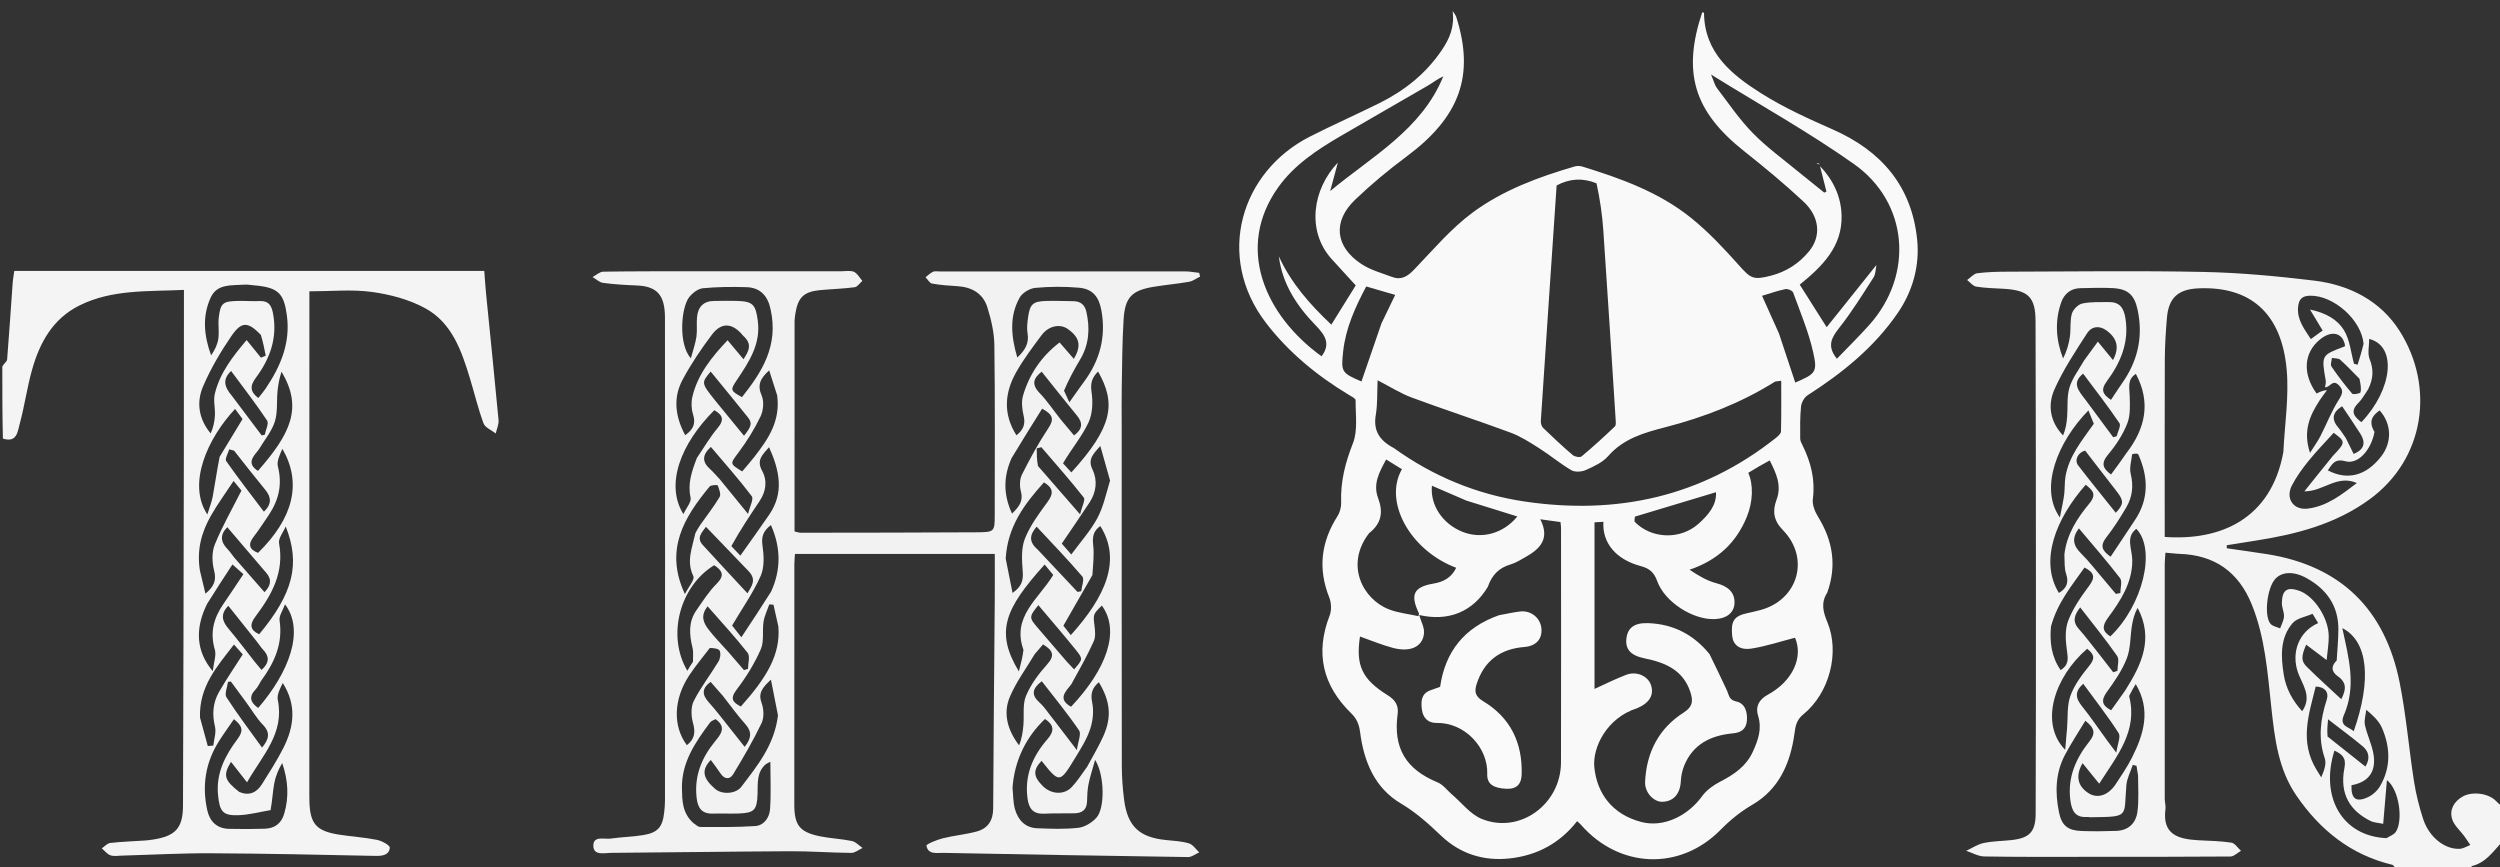
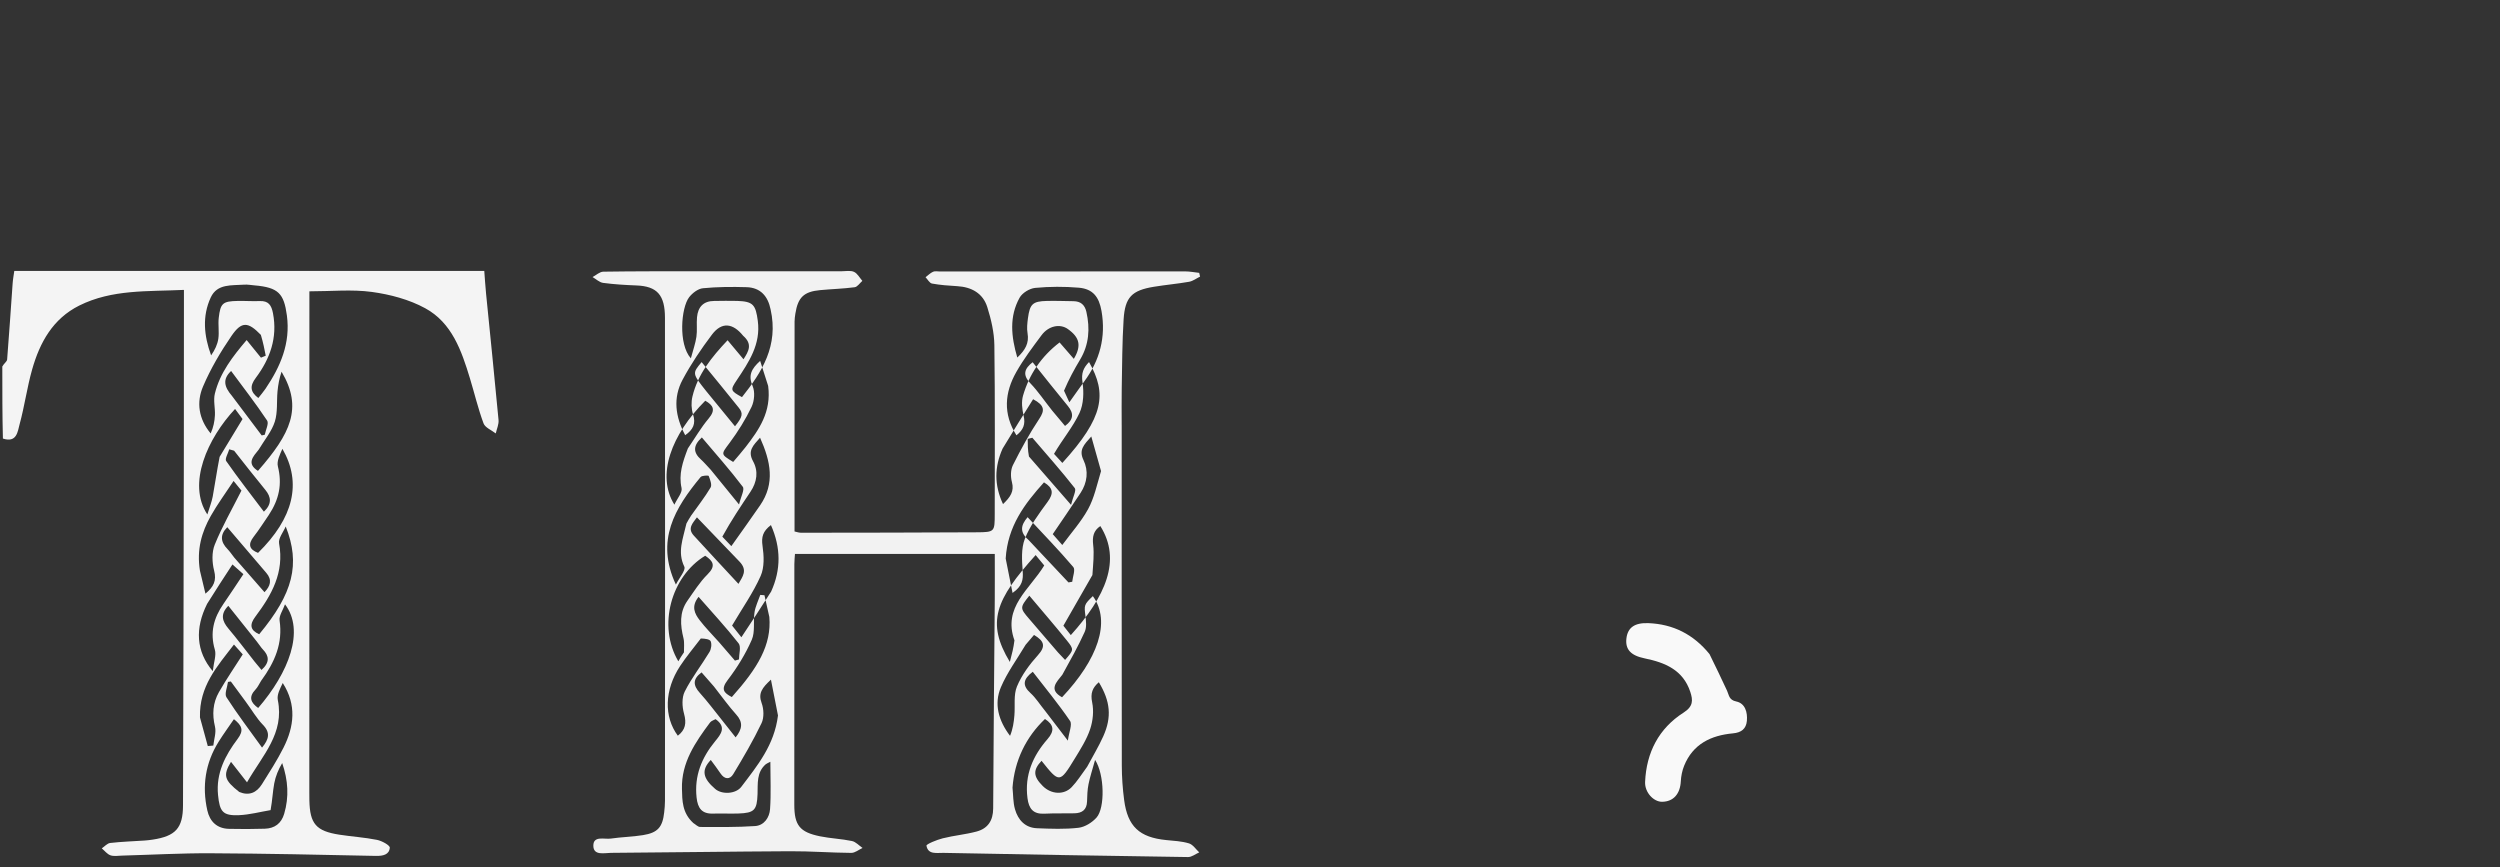
<svg xmlns="http://www.w3.org/2000/svg" width="1081" height="375" xml:space="preserve" enable-background="new 0 0 1081 375" version="1.1">
  <rect width="100%" height="100%" fill="#333333" stroke="none" />
  <g>
    <title>Layer 1</title>
-     <path id="svg_2" d="m1036.469,376c-0.981,-0.709 -1.377,-1.902 -2.023,-2.057c-17.895,-4.298 -31.16,-14.925 -41.42,-29.838c-7.961,-11.572 -9.45,-24.848 -10.914,-38.298c-1.631,-14.986 -2.66,-30.118 -8.426,-44.377c-5.737,-14.187 -16.096,-21.459 -31.324,-21.945c-0.997,-0.032 -1.991,-0.147 -2.986,-0.229c-0.805,-0.067 -1.609,-0.143 -3.039,-0.27c-0.116,1.805 -0.304,3.37 -0.304,4.935c-0.017,33.823 -0.018,67.646 0.003,101.469c0.001,1.487 0.5,3.009 0.31,4.455c-1.431,10.882 5.279,12.964 14.046,13.465c4.817,0.275 9.674,0.319 14.425,1.044c1.541,0.235 2.803,2.303 4.192,3.532c-1.53,0.859 -3.053,2.453 -4.59,2.465c-21.492,0.175 -42.986,0.143 -64.479,0.142c-13.996,-0.001 -27.994,0.093 -41.985,-0.168c-2.604,-0.049 -5.179,-1.585 -7.768,-2.435c2.501,-1.16 4.898,-2.807 7.527,-3.366c3.882,-0.825 7.931,-0.841 11.903,-1.263c7.925,-0.843 10.573,-3.512 10.601,-11.486c0.113,-32.323 0.127,-64.646 0.116,-96.97c-0.013,-38.654 -0.041,-77.309 -0.167,-115.963c-0.034,-10.384 -3.162,-13.363 -13.746,-13.972c-3.98,-0.229 -7.993,-0.304 -11.913,-0.932c-1.426,-0.229 -2.627,-1.864 -3.93,-2.858c1.465,-1.023 2.843,-2.737 4.413,-2.936c4.437,-0.564 8.953,-0.662 13.438,-0.671c28.158,-0.059 56.325,-0.473 84.47,0.113c15.926,0.332 31.878,1.836 47.705,3.748c15.272,1.846 28.711,8.685 37.016,21.812c15.13,23.915 11.086,55.282 -13.146,72.863c-14.705,10.669 -31.62,15.037 -49.163,17.757c-4.162,0.645 -8.318,1.329 -12.477,1.995c0.015,0.438 0.03,0.876 0.045,1.314c5.778,0.84 11.566,1.619 17.333,2.531c32.013,5.061 51.024,23.931 57.354,55.325c2.853,14.15 4.011,28.634 6.246,42.918c0.868,5.547 2.245,11.074 4.001,16.409c2.578,7.833 9.493,13.195 15.889,12.752c1.514,-0.105 2.968,-1.064 4.45,-1.63c-0.843,-1.251 -1.649,-2.529 -2.538,-3.747c-1.805,-2.472 -4.434,-4.666 -5.302,-7.422c-1.256,-3.989 0.735,-7.571 4.382,-9.705c4.242,-2.483 11.281,-1.495 14.476,1.742c0.786,0.796 1.542,1.621 2.57,2.093c0.258,5.015 0.258,10.37 0.01,15.84c-3.905,4.314 -7.164,9.012 -13.103,10.341c0.117,0.493 0.234,0.986 0.351,1.479c-10.688,0 -21.375,0 -32.531,0m-30.277,-207.285c-1.066,1.463 -2.203,2.88 -3.186,4.397c-4.197,6.479 -7.323,13.2 -4.161,22.707c1.915,-3.051 3.386,-5.058 4.506,-7.244c2.669,-5.206 4.789,-10.741 7.903,-15.653c1.609,-2.538 2.261,-4.1 0.102,-6.303c-2.84,-2.897 -3.692,0.948 -6.02,0.846c0.117,-0.958 0.473,-1.959 0.314,-2.869c-1.926,-11.011 -1.945,-11.007 8.051,-14.756c0.132,-0.05 0.207,-0.253 0.309,-0.384c-0.926,-5.595 -5.765,-6.811 -10.804,-2.714c-7.109,5.78 -7.698,14.878 -1.515,23.413c1.431,-0.704 2.861,-1.409 4.501,-1.44m-18.871,26.766c0.57,-11.916 2.495,-23.955 1.429,-35.723c-2.213,-24.424 -15.792,-36.114 -38.275,-35.072c-8.713,0.404 -12.773,4.12 -13.504,12.778c-0.503,5.958 -0.885,11.944 -0.91,17.92c-0.101,23.969 -0.042,47.939 -0.042,71.908c0,1.636 0,3.271 0,4.875c23.931,1.716 45.964,-7.532 51.302,-36.685m-68.657,-31.363c6.013,-9.242 7.941,-19.255 5.658,-30.056c-1.385,-6.552 -4.164,-9.145 -10.853,-9.494c-4.647,-0.242 -9.321,-0.048 -13.981,0.035c-4.19,0.075 -6.98,2.556 -8.239,6.17c-2.787,7.997 -2.331,16.088 0.826,24.236c1.567,-3.058 2.49,-6.234 2.946,-9.476c0.461,-3.28 -0.03,-6.762 0.85,-9.888c0.509,-1.807 2.698,-4.016 4.487,-4.405c3.68,-0.8 7.598,-0.569 11.421,-0.634c4.662,-0.08 6.511,2.411 7.243,6.951c1.698,10.534 -2.118,19.309 -8.093,27.372c-2.541,3.429 -1.945,5.53 1.86,7.952c1.829,-2.772 3.617,-5.482 5.875,-8.763m91.72,121.491c0.255,-4.466 0.7,-8.932 0.727,-13.4c0.06,-10.138 -4.964,-17.299 -13.588,-22.147c-5.63,-3.165 -10.852,-2.976 -13.794,0.363c-3.495,3.966 -4.849,16.045 -1.919,19.35c0.924,1.042 2.718,1.311 4.113,1.934c0.592,-1.709 1.579,-3.398 1.67,-5.133c0.101,-1.923 -0.951,-3.894 -0.918,-5.834c0.097,-5.694 2.31,-7.147 7.559,-5.281c6.31,2.244 12.507,11.45 12.702,19.389c0.081,3.285 -0.543,6.586 -0.908,10.556c-3.586,-2.699 -6.163,-4.638 -8.838,-6.65c-2.15,4.957 -2.264,7.057 0.219,9.52c4.794,4.757 9.832,9.267 14.955,14.054c2.12,-4.105 2.424,-7.162 -1.492,-9.919c-1.878,-1.321 -3.725,-3.61 -0.488,-6.802m-85.892,49.69c-0.226,-1.39 -0.452,-2.78 -0.678,-4.171c-0.534,-0.134 -1.067,-0.268 -1.601,-0.402c-0.959,2.925 -2.524,5.799 -2.775,8.783c-1.168,13.918 1.591,13.629 -15.522,13.86c-0.495,0.007 -0.996,-0.156 -1.486,-0.121c-5.329,0.38 -6.67,-2.987 -7.227,-7.386c-1.237,-9.762 2.415,-17.97 8.26,-25.289c2.764,-3.461 2.263,-5.767 -1.768,-8.933c-3.068,5.107 -6.23,9.854 -8.864,14.877c-4.125,7.868 -4.255,16.343 -2.502,24.82c1.18,5.707 3.874,7.772 9.786,7.98c4.983,0.175 9.983,0.133 14.967,-0.047c5.236,-0.189 8.476,-3.305 9.135,-8.236c0.653,-4.886 0.324,-9.904 0.275,-15.735m107.439,27.107c1.346,-0.867 3.111,-1.44 3.965,-2.654c3.244,-4.613 1.704,-18.159 -3.799,-22.452c-0.522,6.153 -1.044,12.306 -1.606,18.924c-2.085,-0.456 -3.986,-0.502 -5.527,-1.271c-8.557,-4.269 -13.501,-11.379 -11.22,-22.987c0.868,-4.417 -1.153,-5.872 -4.336,-7.432c-6.359,20.203 3.451,37.089 22.524,37.872m-23.242,-165.24c5.611,-5.913 5.623,-6.16 0.398,-10.033c-3.637,4.029 -7.455,7.929 -10.875,12.152c-2.684,3.315 -5.248,6.837 -7.198,10.612c-2.89,5.597 0.629,10.766 6.816,10.019c8.438,-1.02 14.797,-6.146 21.281,-11.072c-8.627,-3.764 -14.414,3.669 -22.701,3.599c3.927,-4.922 7.854,-9.843 12.28,-15.276m-88.063,103.776c3.87,15.095 -5.107,25.672 -12.937,37.908c-2.787,-3.437 -4.986,-6.148 -7.194,-8.87c-3.143,5.433 -2.186,9.998 2.674,13.035c3.844,2.401 8.478,0.887 11.69,-4.006c2.447,-3.728 4.984,-7.44 6.987,-11.408c5.137,-10.178 8.315,-20.585 1.646,-31.813c-0.97,1.586 -1.812,2.964 -2.865,5.154m-19.399,-145.195c1.915,-2.618 3.83,-5.236 5.878,-8.036c2.369,2.884 4.372,5.323 6.552,7.977c2.871,-5.457 1.795,-9.424 -2.821,-12.805c-3.192,-2.338 -6.495,-1.726 -8.336,1.125c-5.091,7.88 -10.351,15.796 -14.151,24.318c-2.952,6.621 -2.088,13.882 3.714,19.946c1.117,-2.644 1.549,-5.313 1.762,-8c0.334,-4.205 -0.186,-8.627 0.965,-12.575c1.176,-4.032 3.931,-7.603 6.436,-11.951m120.771,-7.116c-0.886,-10.259 -12.91,-20.968 -23.148,-20.782c-3.269,0.06 -4.797,1.404 -5.144,4.667c-0.604,5.681 2.628,9.66 5.489,14.095c1.944,-1.412 3.599,-2.614 5.107,-3.71c-1.779,-2.952 -3.314,-5.5 -5.467,-9.071c6.975,1.444 11.92,4.409 14.686,8.923c2.554,4.168 2.985,9.636 4.351,14.531c0.518,0.13 1.037,0.259 1.555,0.389c0.857,-2.73 1.713,-5.46 2.57,-9.041m-129.367,91.123c0.967,-8.613 5.485,-15.655 10.764,-22.016c3.458,-4.167 1.281,-5.825 -1.532,-8.151c-12.894,14.596 -20.15,32.824 -11.609,46.792c3.292,-1.945 4.438,-4.468 3.107,-8.339c-0.785,-2.281 -0.575,-4.904 -0.73,-8.286m29.362,2.676c-0.033,9.695 -5.114,17.343 -10.505,24.679c-2.581,3.511 -2.634,5.78 1.021,8.06c14.13,-13.574 19.876,-37.66 11.218,-46.526c-4.766,3.719 -1.78,8.497 -1.734,13.787m-0.078,-46.023c-0.261,2.798 -1.263,5.778 -0.628,8.355c1.278,5.188 0.793,9.965 -1.79,14.417c-2.646,4.561 -5.511,9.047 -8.756,13.193c-2.757,3.523 -1.91,5.72 1.887,8.322c3.602,-5.425 7.035,-10.631 10.505,-15.813c6.143,-9.173 5.796,-18.698 1.475,-28.387c-0.21,-0.471 -1.457,-0.478 -2.692,-0.088m78.023,68.982c-2.943,1.31 -6.773,1.863 -8.66,4.074c-5.488,6.43 -5.027,14.415 -3.798,22.22c0.958,6.083 3.822,11.265 7.978,15.837c4.459,-6.491 0.009,-11.518 -1.823,-16.754c-3.028,-8.652 0.393,-17.677 8.738,-21.367c-0.708,-1.127 -1.394,-2.218 -2.434,-4.01m-113.117,5.562c-0.59,6.693 0.215,13.042 4.185,18.789c3.632,-2.289 3.24,-4.991 2.738,-8.408c-0.622,-4.239 -0.941,-9.084 0.531,-12.933c2.081,-5.441 5.593,-10.453 9.115,-15.187c2.713,-3.646 2.15,-5.678 -2.051,-7.824c-5.548,7.89 -11.748,15.212 -14.518,25.563m18.539,-87.738c-0.741,-1.823 -1.481,-3.647 -2.341,-5.763c-13.296,13.538 -21.384,33.606 -12.334,46.282c0.791,-4.104 1.47,-6.939 1.85,-9.812c0.345,-2.612 0.13,-5.306 0.571,-7.895c1.479,-8.676 6.901,-15.294 12.253,-22.812m117.802,123.693c-0.229,2.192 -1.005,4.499 -0.571,6.551c0.842,3.986 2.698,7.759 3.532,11.747c1.685,8.05 -1.702,12.979 -9.355,14.308c-0.174,5.796 1.885,7.525 6.954,5.253c2.102,-0.942 4.193,-2.792 5.363,-4.776c4.826,-8.18 4.512,-16.856 0.861,-25.282c-1.363,-3.145 -4.198,-5.653 -6.784,-7.801m-120.683,-26.385c-14.123,12.133 -20.776,32.179 -9.494,43.693c0.33,-3.813 0.57,-6.57 0.806,-9.327c0.402,-4.699 -0.096,-9.72 1.444,-14.009c1.69,-4.706 4.919,-9.011 8.122,-12.969c2.304,-2.847 2.633,-4.734 -0.878,-7.387m16.525,17.911c6.966,-11.021 12.369,-22.291 5.289,-35.61c-1.365,2.493 -2.045,5.14 -2.473,7.828c-0.75,4.705 -0.529,9.753 -2.215,14.071c-2.017,5.167 -5.324,9.925 -8.609,14.472c-2.583,3.576 -2.198,5.806 1.837,7.909c1.954,-2.707 3.879,-5.373 6.17,-8.669m94.259,11.315c-1.502,4.353 2.379,4.541 4.49,6.397c7.731,-22.003 6.309,-38.85 -4.949,-44.566c2.745,12.855 6.311,25.177 0.459,38.169m-93.828,-113.82c8.188,-10.591 10.723,-21.854 4.11,-34.274c-3.793,2.374 -2.787,5.869 -2.681,9.379c0.122,4.041 0.379,8.457 -1.043,12.072c-1.902,4.833 -4.914,9.429 -8.283,13.426c-3.245,3.851 -2.242,6.044 1.261,8.627c2.22,-3.001 4.279,-5.785 6.636,-9.23m107.289,-9.189c-1.431,7.871 -7.167,14.205 -12.592,12.688c-4.614,-1.29 -5.709,1.275 -7.597,3.935c8.536,4.509 16.669,2.301 23.109,-6.059c4.724,-6.132 4.498,-14.059 -0.693,-19.864c-3.148,2.219 -4.962,4.735 -2.227,9.3m-2.734,-18.439c-1.416,2.012 -2.58,4.277 -4.3,5.982c-3.689,3.657 -1.7,5.903 1.37,8.247c13.422,-14.108 15.566,-32.916 3.377,-35.993c0,3.048 -0.802,6.218 0.176,8.683c1.735,4.374 1.714,8.295 -0.624,13.082m-22.293,164.58c0.665,1.071 1.331,2.142 1.996,3.214c1.348,-3.069 2.302,-5.941 1.525,-8.223c-2.943,-8.644 -1.889,-16.877 0.847,-25.31c1.062,-3.274 -0.824,-5.605 -4.765,-5.725c-2.942,11.989 -7.164,23.675 0.397,36.044m-91.41,-81.579c1.538,1.829 3.075,3.659 4.613,5.488c0.646,-0.13 1.292,-0.259 1.938,-0.389c0,-2.188 0.905,-5.07 -0.151,-6.447c-5.646,-7.362 -11.782,-14.348 -17.793,-21.517c-3.119,4.167 -2.543,7.359 0.834,10.71c3.627,3.599 6.741,7.716 10.559,12.154m-2.587,31.565c2.018,2.602 4.036,5.205 6.054,7.807c0.609,-0.211 1.217,-0.422 1.826,-0.633c0,-2.187 0.879,-4.989 -0.149,-6.457c-4.979,-7.108 -10.469,-13.858 -15.971,-20.984c-2.451,3.24 -3.557,5.992 -0.606,9.299c2.963,3.321 5.601,6.931 8.846,10.967m3.519,37.441c0.973,1.291 1.945,2.582 3.861,5.125c0.532,-3.766 2.017,-6.917 1.018,-8.469c-4.722,-7.334 -10.124,-14.231 -15.307,-21.317c-3.807,3.321 -3.35,6.224 -0.582,9.647c3.746,4.632 7.058,9.615 11.01,15.014m-9.587,-125.465c-3.021,0.667 -4.813,4.068 -3.044,6.37c5.304,6.901 10.814,13.644 16.268,20.479c3.442,-3.618 3.557,-5.127 0.549,-9.043c-4.424,-5.76 -8.942,-11.449 -13.774,-17.805m0.057,-22.085c4.021,5.43 8.042,10.861 12.063,16.291c0.498,-0.15 0.996,-0.301 1.494,-0.451c0.457,-1.923 1.952,-4.552 1.203,-5.656c-4.965,-7.316 -10.412,-14.304 -15.707,-21.406c-5.024,4.042 -2.043,7.33 0.946,11.222m104.757,145.699c5.394,4.282 10.788,8.564 16.357,12.985c2.088,-3.359 1.659,-6.408 -1.212,-8.794c-4.622,-3.843 -9.473,-7.411 -14.951,-11.657c-0.255,2.718 -0.446,4.759 -0.195,7.466m7.843,-129.139c1.132,2.296 2.264,4.593 3.42,6.938c4.715,-1.918 5.3,-4.946 2.899,-8.744c-2.542,-4.02 -5.25,-7.935 -7.869,-11.87c-4.483,2.762 -4.627,5.866 -1.466,9.473c0.969,1.105 1.714,2.406 3.017,4.205m5.949,-25.559c-2.758,-2.767 -5.419,-5.645 -8.338,-8.23c-0.799,-0.708 -2.373,-0.543 -3.591,-0.779c-0.096,1.256 -0.748,2.892 -0.194,3.704c2.777,4.066 5.769,8.002 8.97,11.741c0.444,0.518 3.443,-0.059 3.58,-0.574c0.426,-1.609 0.047,-3.432 -0.428,-5.862z" fill="#F4F4F4" />
    <path id="svg_3" d="m1,158.469c0.724,-1.319 2.013,-2.124 2.086,-3.028c0.889,-10.942 1.58,-21.9 2.373,-32.85c0.141,-1.95 0.511,-3.883 0.722,-5.431c67.805,0 135.183,0 203.221,0c0.237,3.043 0.442,6.455 0.779,9.854c1.805,18.201 3.696,36.393 5.388,54.604c0.175,1.88 -0.774,3.864 -1.202,5.8c-1.82,-1.432 -4.599,-2.508 -5.285,-4.359c-2.358,-6.367 -3.921,-13.024 -5.903,-19.536c-3.621,-11.894 -7.765,-23.946 -19.309,-30.239c-6.936,-3.781 -15.152,-5.966 -23.043,-7.046c-8.648,-1.183 -17.583,-0.269 -27.047,-0.269c0,1.483 0,3.086 -0,4.689c-0.01,70.641 -0.019,141.282 -0.028,211.924c-0,1.166 0,2.333 0.025,3.499c0.214,10.127 2.886,13.27 12.937,14.834c5.42,0.843 10.931,1.175 16.301,2.244c2.093,0.417 5.603,2.341 5.531,3.377c-0.208,3.018 -2.934,3.622 -5.981,3.557c-23.803,-0.503 -47.608,-1.023 -71.415,-1.14c-12.813,-0.063 -25.629,0.663 -38.444,1.015c-1.663,0.046 -3.473,0.388 -4.954,-0.139c-1.421,-0.506 -2.503,-1.963 -3.734,-3.002c1.21,-0.809 2.356,-2.181 3.641,-2.327c4.952,-0.563 9.949,-0.722 14.928,-1.058c1.162,-0.078 2.322,-0.223 3.474,-0.399c9.793,-1.494 13.034,-4.908 13.07,-14.696c0.185,-50.147 0.268,-100.295 0.363,-150.442c0.042,-21.992 0.028,-43.984 0.039,-65.976c0.001,-1.963 0,-3.926 0,-6.579c-15.662,0.748 -31.038,-0.312 -45.247,6.767c-11.434,5.697 -17.064,15.961 -20.374,27.598c-2.224,7.819 -3.299,15.962 -5.449,23.806c-0.82,2.993 -1.151,8.108 -7.206,6.113c-0.258,-9.985 -0.258,-20.339 -0.258,-31.162m109.064,-35.071c-1.486,-0.116 -2.988,-0.428 -4.456,-0.314c-5.368,0.418 -11.672,-0.519 -14.472,5.518c-3.751,8.087 -2.971,16.552 0.153,25.053c1.604,-2.299 2.772,-4.721 3.127,-7.257c0.41,-2.933 -0.171,-5.999 0.167,-8.95c0.731,-6.383 1.746,-7.194 8.236,-7.324c3.158,-0.063 6.325,0.182 9.478,0.054c3.802,-0.154 5.074,1.774 5.747,5.289c2.029,10.6 -1.293,19.715 -7.465,27.958c-2.657,3.549 -2.372,6.023 1.125,8.677c1.117,-1.434 2.193,-2.665 3.103,-4.009c6.471,-9.565 10.861,-19.69 9.248,-31.684c-1.28,-9.524 -3.694,-12.116 -13.99,-13.011m6.939,226.898c-4.546,0.763 -9.072,1.985 -13.643,2.183c-7.054,0.305 -8.363,-1.52 -9.075,-8.691c-0.942,-9.492 3.142,-17.213 8.467,-24.292c2.737,-3.638 1.985,-5.686 -1.602,-8.521c-2.285,3.354 -4.58,6.488 -6.63,9.776c-5.724,9.18 -7.223,19.142 -4.884,29.63c1.088,4.877 4.197,7.901 9.423,8.014c5.149,0.112 10.306,0.111 15.452,-0.057c4.228,-0.138 7.125,-2.229 8.373,-6.45c2.161,-7.305 1.695,-14.527 -0.858,-21.945c-1.661,2.791 -2.863,5.719 -3.435,8.764c-0.669,3.559 -0.789,7.221 -1.588,11.588m-4.206,-205.497c-5.517,-5.687 -8.29,-5.978 -12.673,0.406c-4.74,6.905 -9.07,14.264 -12.344,21.95c-2.871,6.741 -1.961,13.915 3.315,20.263c1.172,-2.592 1.718,-5.237 1.841,-7.901c0.143,-3.103 -0.742,-6.383 -0.029,-9.306c2.201,-9.029 7.791,-16.165 13.744,-23.17c2.24,2.756 4.214,5.185 6.188,7.614c0.689,-0.282 1.377,-0.564 2.066,-0.846c-0.545,-2.801 -1.089,-5.601 -2.108,-9.01m-9.339,197.648c4.242,1.783 7.504,0.308 9.787,-3.322c3.26,-5.184 6.592,-10.361 9.342,-15.819c4.593,-9.115 5.753,-18.473 -0.322,-27.97c-1.146,2.374 -2.601,5.06 -2.137,7.358c2.92,14.452 -6.552,23.785 -13.318,35.588c-2.803,-3.589 -4.832,-6.187 -6.921,-8.862c-3.499,5.787 -2.972,7.901 3.57,13.027m-16.996,-95.651c0.757,3.162 1.514,6.325 2.373,9.912c3.624,-3.015 4.859,-5.665 3.756,-9.954c-0.908,-3.533 -1.068,-7.946 0.264,-11.231c3.174,-7.832 7.426,-15.227 11.545,-23.4c-0.545,-0.666 -1.734,-2.118 -3.399,-4.151c-3.591,5.459 -7.014,10.095 -9.828,15.074c-3.983,7.048 -6.196,14.621 -4.712,23.749m3.088,14.328c-5.281,10.586 -4.832,20.474 2.454,29.106c0.448,-3.96 1.61,-6.91 0.899,-9.303c-2.187,-7.355 -0.514,-13.661 3.655,-19.696c2.901,-4.199 5.691,-8.476 8.691,-12.959c-1.545,-1.37 -2.937,-2.604 -4.736,-4.198c-3.841,5.878 -7.264,11.115 -10.963,17.05m5.42,-63.578c3.243,-5.35 6.486,-10.699 9.912,-16.35c-0.92,-1.239 -2.06,-2.775 -3.235,-4.358c-11.856,12.678 -20.806,32.324 -11.99,45.623c0.929,-3.031 1.89,-5.367 2.338,-7.797c1.007,-5.453 1.759,-10.953 2.975,-17.117m28.579,30.098c-1.025,2.456 -3.278,5.14 -2.871,7.329c2.33,12.543 -3.223,22.307 -10.236,31.643c-2.577,3.43 -2.37,5.823 1.632,7.642c14.652,-17.613 17.939,-30.296 11.475,-46.614m-10.652,66.766c-0.792,1.258 -1.404,2.69 -2.411,3.743c-3.118,3.264 -2.065,5.709 1.154,7.984c13.262,-15.352 20.269,-33.421 11.606,-44.827c-0.928,2.602 -2.652,4.956 -2.349,7.009c1.445,9.792 -1.997,17.909 -8,26.09m3.337,-71.72c-2.157,3.128 -4.177,6.363 -6.509,9.355c-2.606,3.346 -1.962,5.533 1.856,7.029c15.27,-14.998 19.092,-30.218 10.535,-45c-1.082,2.478 -2.532,5.317 -1.947,7.645c1.873,7.458 0.628,14.09 -3.935,20.971m-29.76,87.532c1.126,4.127 2.253,8.254 3.379,12.38c0.797,-0.072 1.593,-0.143 2.39,-0.215c0.293,-2.73 1.328,-5.638 0.725,-8.154c-1.275,-5.327 -0.935,-10.318 1.704,-14.941c3.158,-5.533 6.781,-10.8 10.296,-16.329c-1.068,-1.199 -2.136,-2.4 -3.795,-4.262c-7.254,9.461 -15.085,17.996 -14.7,31.521m25.365,-115.758c-2.36,2.958 -5.381,5.904 -0.295,9.151c14.027,-16.018 19.548,-27.197 10.213,-42.88c-0.969,2.789 -1.49,5.657 -1.76,8.548c-0.406,4.357 0.125,8.97 -1.155,13.029c-1.302,4.128 -4.315,7.716 -7.003,12.153m-10.513,46.671c4.325,4.951 8.649,9.902 13.047,14.937c2.582,-2.694 3.366,-5.329 0.807,-8.315c-5.642,-6.584 -11.261,-13.187 -16.902,-19.797c-3.264,3.287 -2.917,6.397 0.14,9.512c0.92,0.937 1.655,2.054 2.908,3.664m4.851,62.166c-2.118,-2.875 -4.236,-5.75 -6.354,-8.625c-0.413,0.064 -0.826,0.128 -1.239,0.191c-0.278,2.247 -1.599,5.166 -0.657,6.628c4.783,7.431 10.152,14.485 15.386,21.768c2.94,-3.549 3.75,-6.412 0.368,-9.867c-2.738,-2.798 -4.71,-6.346 -7.505,-10.096m-5.889,-132.141c4.294,5.709 8.587,11.417 12.881,17.126c0.445,-0.103 0.889,-0.206 1.334,-0.309c0.394,-2.081 1.845,-4.867 1.006,-6.127c-4.888,-7.337 -10.313,-14.317 -15.569,-21.434c-3.862,3.637 -2.926,6.919 0.348,10.743m0.952,23.728c-0.703,-0.201 -1.407,-0.403 -2.11,-0.604c-0.494,1.726 -1.974,4.139 -1.326,5.068c5.189,7.437 10.78,14.592 16.306,21.91c3.494,-3.311 3.213,-6.279 0.615,-9.451c-4.411,-5.386 -8.722,-10.855 -13.485,-16.923m9.862,82.585c-4.149,-5.205 -8.299,-10.409 -12.372,-15.518c-3.538,3.599 -2.685,6.61 0.027,9.823c3.949,4.678 7.612,9.597 11.412,14.402c0.943,1.193 1.944,2.34 2.916,3.506c3.664,-3.276 3.331,-6.05 0.563,-8.897c-0.797,-0.82 -1.366,-1.863 -2.545,-3.315z" fill="#F4F4F4" />
-     <path id="svg_5" d="m790.124,256.221c-2.965,4.602 -1.698,8.595 0.07,12.887c5.364,13.024 0.935,30.522 -10.441,39.785c-3.084,2.511 -3.393,5.205 -3.848,8.465c-1.77,12.684 -6.65,23.859 -18.086,30.55c-5.244,3.069 -9.659,6.652 -13.866,10.925c-17.511,17.782 -43.74,16.741 -60.303,-2.157c-0.423,-0.482 -0.93,-0.891 -1.695,-1.615c-7.479,9.555 -17.29,14.826 -29.145,16.117c-11.357,1.237 -21.444,-1.975 -29.716,-9.854c-5.403,-5.147 -10.775,-10.009 -17.338,-13.892c-11.414,-6.753 -16.017,-18.228 -17.653,-30.871c-0.431,-3.332 -1.417,-5.771 -3.836,-8.128c-12.317,-12 -15.652,-26.012 -9.324,-42.282c0.885,-2.276 0.74,-5.53 -0.179,-7.832c-4.958,-12.426 -3.535,-23.98 3.569,-35.14c1.054,-1.656 1.656,-3.949 1.584,-5.914c-0.332,-8.985 1.777,-17.197 5.096,-25.61c2.174,-5.509 1.089,-12.346 1.155,-18.591c0.008,-0.769 -1.822,-1.668 -2.91,-2.323c-13.799,-8.301 -26.219,-18.525 -35.903,-31.2c-21.979,-28.767 -10.766,-65.335 19.042,-80.475c9.908,-5.033 20.089,-9.526 30.043,-14.471c10.85,-5.39 20.067,-12.69 26.974,-22.89c3.484,-5.145 5.597,-10.246 4.696,-16.934c0.535,0.853 1.278,1.641 1.574,2.57c8.087,25.399 1.509,43.288 -21.614,60.437c-7.701,5.711 -15.121,11.906 -22.057,18.522c-9.88,9.425 -8.763,20.366 2.729,27.907c3.921,2.573 8.715,3.859 13.18,5.549c3.959,1.498 6.702,-0.222 9.548,-3.187c8.15,-8.488 15.88,-17.689 25.245,-24.626c13.108,-9.709 28.531,-15.415 44.224,-19.976c1.026,-0.298 2.305,-0.243 3.335,0.074c16.708,5.149 33.169,11.091 46.938,22.175c7.453,6 14.113,13.103 20.508,20.264c5.272,5.903 6.213,6.741 14.023,4.727c6.654,-1.716 12.161,-5.265 16.511,-10.563c5.239,-6.38 4.693,-14.82 -2.38,-21.431c-8.219,-7.682 -16.927,-14.875 -25.748,-21.872c-21.647,-17.171 -26.8,-33.878 -18.087,-60.021c0.271,0.071 0.776,0.145 0.776,0.224c0.158,17.309 11.978,26.749 24.691,34.785c9.761,6.17 20.449,11.001 31.053,15.682c20.985,9.264 34.062,24.449 36.42,47.606c1.157,11.362 -1.953,22.282 -8.315,31.603c-10.141,14.859 -23.946,26.023 -39.031,35.678c-1.44,0.922 -2.682,3.127 -2.861,4.856c-0.476,4.607 -0.39,9.279 -0.365,13.925c0.006,1.01 0.609,2.058 1.081,3.018c3.594,7.304 5.477,14.824 4.386,23.119c-0.321,2.441 0.913,5.456 2.284,7.686c6.284,10.224 8.18,20.87 3.964,32.722m-82.268,50.028c-13.024,4.096 -19.366,16.927 -18.461,25.612c1.161,11.144 7.656,20.298 20.389,23.585c9.294,2.399 19.779,-2.311 26.276,-11.262c1.892,-2.606 4.882,-4.709 7.795,-6.219c5.897,-3.055 11.159,-6.559 14.03,-12.832c2.297,-5.019 4.112,-9.917 2.293,-15.729c-1.154,-3.688 0.243,-6.85 4.233,-9.016c10.892,-5.913 15.366,-16.33 11.759,-24.632c-6.331,1.628 -12.458,3.673 -18.751,4.675c-5.171,0.823 -8.024,-1.557 -8.42,-5.45c-0.664,-6.516 0.823,-8.672 6.773,-9.907c1.792,-0.372 3.574,-0.806 5.344,-1.273c16.395,-4.323 21.699,-22.464 9.762,-34.637c-4.074,-4.155 -4.479,-8.302 -2.722,-13c2.381,-6.367 -0.152,-11.499 -2.928,-17.094c-1.876,1.052 -3.308,1.83 -4.715,2.649c-1.544,0.899 -3.066,1.836 -4.568,2.738c2.246,4.975 2.12,12.362 -0.639,19.084c-4.588,11.18 -12.643,18.714 -24.739,22.804c3.729,2.489 7.485,4.782 11.561,5.831c5.015,1.291 8.038,3.944 7.872,8.578c-0.151,4.205 -3.397,6.789 -8.729,6.947c-9.391,0.278 -21.47,-7.42 -24.719,-16.486c-1.357,-3.786 -3.383,-5.447 -7.092,-6.439c-10.738,-2.871 -16.699,-10.011 -16.147,-19.141c-1.404,0.079 -2.759,0.155 -3.846,0.217c0,24.46 0,48.457 0,72.033c4.727,-2.13 9.134,-4.379 13.734,-6.116c4.51,-1.702 9.427,0.577 10.698,4.486c1.357,4.172 -0.566,7.692 -6.043,9.993m-64.535,-52.47c-6.469,10.776 -17.007,15.074 -29.68,12.15c0.751,2.659 2.374,5.442 2.093,8.017c-0.629,5.759 -5.909,8.169 -13.351,6.225c-4.869,-1.272 -9.55,-3.261 -14.33,-4.934c-1.864,12.455 0.801,18.443 12.007,25.401c3.313,2.057 4.773,4.462 4.277,8.134c-1.983,14.684 3.547,23.889 17.321,29.551c2.388,0.981 4.145,3.479 6.218,5.247c4.212,3.593 7.892,8.5 12.763,10.503c16.407,6.744 34.287,-6.234 34.333,-24.383c0.085,-33.794 0.026,-67.589 0.015,-101.383c-0,-0.8 -0.136,-1.601 -0.223,-2.567c-2.724,-0.374 -5.294,-0.726 -8.74,-1.199c4.283,8.461 -0.14,12.785 -6.28,16.272c-2.147,1.219 -4.306,2.581 -6.639,3.271c-4.806,1.422 -7.922,4.322 -9.781,9.695m-40.581,-60.011c17.029,12.256 35.96,20.07 56.659,23.112c39.846,5.856 76.357,-2.092 108.373,-27.433c0.964,-0.763 2.29,-1.892 2.317,-2.882c0.198,-7.218 0.107,-14.444 0.107,-21.913c-1.862,0.28 -2.437,0.208 -2.818,0.447c-14.644,9.184 -30.589,15.313 -47.224,19.617c-9.25,2.393 -18.119,4.878 -24.806,12.521c-2.396,2.738 -6.189,4.455 -9.632,5.994c-1.792,0.802 -4.679,1.009 -6.258,0.089c-4.835,-2.819 -9.169,-6.482 -13.903,-9.493c-3.965,-2.522 -8.016,-5.136 -12.383,-6.757c-14.143,-5.251 -28.515,-9.888 -42.657,-15.141c-5.009,-1.861 -9.614,-4.812 -14.849,-7.495c-0.239,5.379 0.026,10.243 -0.777,14.925c-1.162,6.777 1.5,11.053 7.852,14.408m87.592,-114.504c-5.82,-2.375 -11.514,-2.145 -17.252,0.92c-2.289,33.856 -4.596,67.817 -6.833,101.782c-0.066,1.007 0.295,2.381 0.979,3.044c4.169,4.036 8.413,8.006 12.827,11.768c0.866,0.738 3.142,1.135 3.828,0.563c4.956,-4.131 9.725,-8.496 14.393,-12.954c0.59,-0.563 0.385,-2.112 0.316,-3.19c-1.741,-27.19 -3.457,-54.382 -5.32,-81.564c-0.459,-6.703 -1.415,-13.372 -2.939,-20.37m-114.694,32.567c-10.618,-11.947 -8.242,-29.876 2.85,-41.527c-1.16,4.294 -2.241,8.3 -3.323,12.307c18.174,-15.085 39.514,-26.522 48.908,-49.582c-2.443,1.052 -4.433,2.694 -6.633,3.975c-12.605,7.343 -25.292,14.545 -37.887,21.905c-10.081,5.891 -19.861,12.346 -26.766,21.961c-18.767,26.129 -5.89,55.492 18.648,73.191c3.975,-5.222 1.682,-9.013 -2.388,-13.208c-8.097,-8.344 -14.554,-17.819 -16.074,-30.017c5.259,11.547 13.393,20.767 22.693,29.547c3.838,-6.171 7.395,-11.89 10.557,-16.973c-3.647,-3.965 -6.89,-7.491 -10.585,-11.579m202.878,-36.837c3.432,2.767 6.863,5.534 10.295,8.301c0.312,-0.158 0.625,-0.317 0.937,-0.475c-0.925,-3.66 -1.85,-7.319 -2.775,-10.979c5.746,6.004 9.086,13.149 9.324,21.229c0.398,13.511 -8.3,22.073 -18.087,30.012c3.774,5.962 7.358,11.625 11.643,18.396c7.503,-9.381 14.45,-18.068 21.521,-26.91c-0.385,1.775 -0.312,3.921 -1.265,5.407c-4.713,7.347 -9.334,14.805 -14.718,21.649c-3.368,4.282 -5.629,7.896 -1.116,13.503c4.746,-4.941 9.592,-9.674 14.088,-14.719c19.25,-21.605 16.885,-52.8 -6.72,-69.486c-19.455,-13.752 -40.39,-25.411 -61.79,-38.693c1.173,2.742 1.567,4.556 2.586,5.893c5.008,6.573 9.684,13.508 15.433,19.379c6.122,6.252 13.315,11.455 20.645,17.494m-186.523,155.565c-10.475,13.512 -2.864,28.48 8.596,32.931c4.02,1.561 8.478,1.993 12.74,2.942c0.123,-0.666 0.312,-1.019 0.21,-1.234c-3.918,-8.21 -2.236,-11.425 6.489,-12.891c4.176,-0.702 7.681,-2.648 9.629,-6.795c-19.911,-7.479 -31.56,-28.637 -23.451,-42.624c-2.214,-1.361 -4.432,-2.725 -6.844,-4.208c-2.91,5.423 -5.799,10.499 -3.469,16.702c2.119,5.641 1.805,10.698 -3.9,15.178m5.337,-90.681c1.908,-3.965 3.816,-7.931 5.948,-12.362c-4.338,-1.263 -8.252,-2.403 -12.522,-3.646c-4.758,8.975 -8.86,17.959 -9.965,28.027c-0.984,8.961 -0.72,9.324 7.901,13.066c2.794,-8.118 5.588,-16.24 8.638,-25.085m171.923,4.381c2.338,7.055 4.677,14.111 7.017,21.171c8.749,-3.824 9.717,-4.382 7.745,-13.15c-1.979,-8.799 -5.551,-17.251 -8.653,-25.772c-0.304,-0.836 -2.331,-1.709 -3.34,-1.502c-3.362,0.689 -6.625,1.862 -10.108,2.904c2.439,5.458 4.719,10.56 7.339,16.349m-135.158,72.212c-4.95,-2.137 -9.9,-4.273 -14.937,-6.447c-0.796,8.391 4.587,16.423 13.076,19.878c8.416,3.426 17.84,0.799 23.864,-6.584c-7.061,-2.192 -14.162,-4.396 -22.003,-6.848m72.846,6.918c-0.021,0.794 -0.396,1.938 -0.009,2.329c7.329,7.404 19.73,7.729 27.551,0.714c4.243,-3.805 7.841,-8.023 7.514,-13.599c-11.497,3.475 -22.888,6.919 -35.056,10.556z" fill="#F9F9F9" />
-     <path id="svg_6" d="m485.023,184c0,49.323 -0.029,98.146 0.044,146.969c0.007,4.98 0.361,9.993 1.008,14.932c1.505,11.489 6.613,16.191 18.18,17.342c3.31,0.329 6.713,0.483 9.856,1.436c1.716,0.52 2.977,2.543 4.443,3.888c-1.616,0.706 -3.241,2.048 -4.846,2.026c-35.272,-0.499 -70.542,-1.132 -105.812,-1.807c-2.843,-0.054 -6.609,0.857 -7.293,-3.107c-0.115,-0.668 4.48,-2.546 7.066,-3.196c4.802,-1.207 9.803,-1.642 14.582,-2.919c4.879,-1.305 7.176,-4.711 7.201,-10.003c0.138,-30.148 0.454,-60.294 0.688,-90.442c0.049,-6.314 0.007,-12.629 0.007,-19.603c-28.827,0 -57.375,0 -86.401,0c-0.079,1.274 -0.263,2.857 -0.264,4.44c-0.023,34.659 -0.036,69.318 -0.023,103.977c0.003,8.908 2.325,11.885 11.118,13.685c4.55,0.931 9.259,1.091 13.804,2.039c1.667,0.348 3.069,1.964 4.591,3.001c-1.625,0.747 -3.254,2.143 -4.873,2.131c-8.817,-0.064 -17.633,-0.756 -26.447,-0.714c-25.808,0.121 -51.615,0.529 -77.424,0.699c-2.898,0.019 -7.634,1.322 -7.665,-3.085c-0.032,-4.45 4.791,-2.679 7.585,-3.091c4.602,-0.678 9.298,-0.739 13.885,-1.488c6.415,-1.047 8.46,-3.443 9.168,-9.878c0.182,-1.654 0.335,-3.322 0.336,-4.984c0.027,-69.617 0.079,-139.234 -0.007,-208.852c-0.012,-9.802 -3.361,-13.629 -12.328,-13.967c-4.817,-0.182 -9.647,-0.474 -14.418,-1.11c-1.605,-0.214 -3.047,-1.645 -4.563,-2.52c1.547,-0.81 3.083,-2.299 4.642,-2.324c13.494,-0.21 26.992,-0.17 40.489,-0.178c20.829,-0.013 41.658,-0.008 62.486,-0.002c1.832,0.001 3.897,-0.44 5.431,0.255c1.489,0.675 2.434,2.551 3.618,3.9c-1.106,0.956 -2.122,2.589 -3.334,2.75c-4.941,0.655 -9.949,0.781 -14.918,1.248c-7.054,0.663 -9.601,3.128 -10.715,10.152c-0.182,1.15 -0.343,2.319 -0.344,3.48c-0.019,30.154 -0.015,60.309 -0.015,90.727c0.952,0.196 1.873,0.554 2.794,0.552c25.34,-0.031 50.68,-0.043 76.019,-0.193c7.729,-0.046 7.75,-0.235 7.751,-7.906c0,-24.328 0.172,-48.658 -0.157,-72.982c-0.074,-5.513 -1.389,-11.164 -3.054,-16.461c-1.881,-5.987 -6.77,-8.714 -13.02,-9.075c-3.643,-0.211 -7.306,-0.476 -10.884,-1.129c-1.065,-0.194 -1.875,-1.786 -2.802,-2.737c1.076,-0.814 2.06,-1.832 3.26,-2.371c0.836,-0.376 1.968,-0.107 2.967,-0.108c35.325,-0.027 70.651,-0.063 105.977,-0.048c2.04,0.001 4.08,0.414 6.12,0.635c0.128,0.539 0.256,1.079 0.384,1.618c-1.573,0.77 -3.076,1.942 -4.734,2.235c-5.073,0.897 -10.227,1.334 -15.312,2.175c-9.427,1.558 -12.401,4.474 -13.014,14.052c-0.638,9.958 -0.627,19.96 -0.817,29.944c-0.098,5.162 -0.017,10.327 -0.017,15.99m-24.939,-15.051c0.686,1.487 1.372,2.974 2.309,5.007c3.152,-4.418 4.746,-6.721 6.41,-8.972c6.746,-9.12 9.458,-19.181 7.5,-30.479c-1.058,-6.107 -3.734,-9.578 -9.807,-10.099c-6.254,-0.537 -12.629,-0.513 -18.872,0.082c-2.415,0.23 -5.587,2.164 -6.744,4.248c-4.517,8.144 -3.683,16.737 -0.996,25.87c3.451,-3.224 5.175,-6.245 4.433,-10.5c-0.363,-2.083 -0.117,-4.328 0.164,-6.458c0.824,-6.237 2.059,-7.372 8.222,-7.52c3.821,-0.092 7.649,0.061 11.474,0.11c3.092,0.039 4.897,1.564 5.58,4.606c1.626,7.24 1.175,14.154 -2.73,20.675c-2.51,4.192 -4.857,8.482 -6.945,13.431m-22.267,171.626c0.325,3.132 0.217,6.388 1.076,9.366c1.326,4.598 4.375,7.985 9.509,8.191c5.979,0.24 12.029,0.487 17.942,-0.197c2.779,-0.321 5.911,-2.278 7.82,-4.435c3.684,-4.164 3.45,-18.589 -0.638,-24.917c-1.164,4.217 -2.214,7.354 -2.858,10.573c-0.485,2.422 -0.549,4.945 -0.625,7.429c-0.11,3.59 -2.165,5.012 -5.434,5.086c-4.325,0.098 -8.66,-0.054 -12.977,0.169c-4.863,0.252 -6.751,-2.135 -7.343,-6.709c-1.297,-10.015 2.317,-18.288 8.682,-25.56c3.144,-3.592 2.692,-6.219 -1.118,-8.675c-8.24,7.865 -13.164,17.981 -14.035,29.679m-104.611,-206.801c-1.155,-5.692 -4.372,-9.412 -10.373,-9.594c-6.29,-0.191 -12.628,-0.152 -18.88,0.458c-2.115,0.206 -4.538,2.063 -5.939,3.855c-3.514,4.494 -4.797,20.3 0.718,26.458c0.962,-3.611 1.988,-6.428 2.407,-9.332c0.4,-2.772 -0.008,-5.651 0.253,-8.453c0.41,-4.4 2.751,-7.006 7.42,-7.028c3.323,-0.015 6.649,-0.126 9.967,-0.016c6.872,0.227 7.973,1.657 8.897,8.605c1.352,10.161 -3.881,17.84 -9.032,25.569c-2.893,4.341 -2.941,4.62 2.189,7.427c8.645,-10.863 15.904,-22.192 12.372,-37.948m-33.407,222.115c0.986,0.591 1.97,1.691 2.959,1.694c7.921,0.028 15.862,0.141 23.755,-0.392c3.913,-0.264 6.201,-3.719 6.458,-7.282c0.476,-6.613 0.136,-13.284 0.136,-20.522c-1.244,0.667 -1.694,0.81 -2.018,1.096c-3.999,3.523 -3.367,8.274 -3.524,12.889c-0.236,6.971 -1.436,8.146 -8.239,8.389c-3.654,0.131 -7.32,-0.083 -10.975,0.041c-4.866,0.165 -6.64,-2.343 -7.14,-6.92c-1.029,-9.411 2.191,-17.259 8.004,-24.34c2.513,-3.061 5.046,-6.142 0.203,-9.58c-0.741,0.433 -1.857,0.728 -2.395,1.452c-6.369,8.569 -12.433,17.331 -12.144,28.684c0.13,5.106 0.076,10.375 4.92,14.789m36.603,-46.525c-0.956,-4.867 -1.912,-9.734 -3.042,-15.483c-3.806,3.535 -5.607,5.884 -4.035,10.102c0.967,2.595 1.118,6.315 -0.037,8.729c-3.625,7.57 -7.884,14.857 -12.241,22.045c-1.486,2.451 -3.785,2.281 -5.527,-0.365c-1.296,-1.968 -2.757,-3.827 -4.175,-5.776c-4.137,4.342 -3.543,7.83 1.902,12.521c2.935,2.529 8.924,2.219 11.308,-0.928c6.89,-9.093 14.279,-17.996 15.849,-30.844m133.689,22.171c2.344,-4.387 4.944,-8.658 6.976,-13.185c3.74,-8.333 3.041,-15.136 -1.928,-23.354c-2.727,2.348 -3.721,4.762 -2.89,8.707c0.774,3.674 0.335,7.996 -0.872,11.596c-1.5,4.475 -4.144,8.619 -6.635,12.699c-6.54,10.714 -6.662,10.672 -14.377,0.982c-3.767,4 -3.629,6.755 0.545,10.916c3.586,3.575 9.084,3.981 12.454,0.499c2.395,-2.475 4.239,-5.483 6.728,-8.859m-11.927,-183.458c2.035,2.347 4.071,4.695 6.156,7.099c3.357,-5.648 2.59,-9.224 -2.596,-12.907c-3.36,-2.386 -8.31,-1.419 -11.345,2.658c-3.844,5.163 -7.767,10.34 -10.929,15.922c-5.026,8.873 -5.85,18.052 0.054,27.381c3.009,-2.348 3.968,-4.823 3.113,-8.439c-0.661,-2.799 -1.036,-6.056 -0.253,-8.734c2.692,-9.205 7.914,-16.956 15.8,-22.98m-136.835,-2.899c-4.504,-5.571 -9.285,-6.04 -13.464,-0.511c-4.673,6.183 -9.053,12.689 -12.71,19.51c-4.215,7.862 -3.181,15.982 1.118,24.003c3.396,-2.372 4.709,-4.923 3.4,-8.987c-0.768,-2.382 -0.85,-5.304 -0.263,-7.748c2.311,-9.629 8.317,-17.033 15.196,-24.326c2.44,2.918 4.61,5.513 6.881,8.228c2.209,-3.461 4.034,-6.499 -0.158,-10.169m12.111,110.612c4.299,-9.501 4.262,-18.908 -0.088,-28.748c-3.501,2.645 -4.195,5.174 -3.638,8.98c0.623,4.257 0.861,9.258 -0.806,13.015c-3.234,7.288 -7.918,13.932 -12.36,21.45c0.602,0.758 1.882,2.371 4.022,5.067c4.508,-6.807 8.559,-12.924 12.87,-19.765m101.417,-14.286c0.941,4.723 1.882,9.445 2.968,14.891c4.219,-2.943 4.667,-5.703 4.394,-9.369c-0.348,-4.684 -0.712,-9.884 0.937,-14.072c2.253,-5.722 6.134,-10.891 9.818,-15.93c2.604,-3.562 2.585,-5.967 -1.557,-8.449c-8.402,9.331 -15.709,18.974 -16.56,32.928m37.501,7.146c-4.071,7.106 -8.142,14.212 -12.553,21.91c0.644,0.814 1.902,2.406 3.212,4.063c15.022,-16.665 22.033,-32.417 12.77,-47.152c-2.988,2.001 -3.508,4.646 -3.098,8.16c0.471,4.031 -0.008,8.173 -0.331,13.019m-156.126,-12.496c1.112,1.167 2.223,2.335 3.9,4.096c4.322,-6.121 8.453,-11.841 12.447,-17.656c6.523,-9.497 4.552,-19.018 -0.032,-29.228c-2.899,3.283 -5.537,5.594 -3.03,10.154c2.404,4.372 1.707,9.001 -1.099,13.196c-4.189,6.262 -8.39,12.516 -12.187,19.438m-15.517,-5.684c0.666,-1.14 1.258,-2.331 2.012,-3.409c2.833,-4.05 5.937,-7.935 8.439,-12.176c0.681,-1.155 -0.222,-3.408 -0.821,-4.997c-0.103,-0.272 -2.919,-0.219 -3.505,0.491c-11.007,13.317 -19.659,27.304 -10.685,46.496c1.476,-2.968 4.378,-6.249 3.642,-7.765c-3.08,-6.343 -0.569,-11.995 0.917,-18.639m-1.067,55.697c-0.045,-2.034 0.269,-4.157 -0.203,-6.087c-1.386,-5.668 -1.843,-11.182 1.709,-16.234c2.752,-3.913 5.329,-8.069 8.696,-11.397c3.712,-3.668 2.427,-5.777 -1.028,-8.052c-14.781,8.994 -20.662,30.377 -11.609,45.64c0.761,-1.309 1.349,-2.321 2.435,-3.871m180.344,-78.382c-1.318,-4.68 -2.635,-9.36 -4.211,-14.956c-3.215,3.615 -5.493,5.795 -3.392,10.167c2.256,4.693 1.69,9.765 -1.254,14.245c-3.972,6.043 -8.084,11.992 -12.025,17.818c1.215,1.383 2.553,2.907 4.124,4.695c3.921,-5.338 8.189,-10.08 11.167,-15.526c2.615,-4.782 3.784,-10.355 5.591,-16.443m-37.438,73.203c-5.175,-14.365 6.595,-22.016 12.878,-32.388c-1.138,-1.373 -2.401,-2.897 -3.723,-4.491c-17.376,19.275 -21.46,29.142 -11.147,46.21c0.939,-3.581 1.588,-6.059 1.992,-9.331m-5.136,-82.897c-3.504,7.866 -3.699,15.641 0.193,23.984c3.148,-3.038 4.939,-5.5 3.844,-9.556c-0.61,-2.262 -0.584,-5.267 0.434,-7.294c3.45,-6.863 7.149,-13.654 11.399,-20.042c2.412,-3.626 2.384,-5.764 -2.662,-8.472c-4.307,6.876 -8.622,13.764 -13.209,21.38m-136.083,-0.075c2.974,-4.355 5.64,-8.968 9.013,-12.989c3.076,-3.667 2.003,-5.676 -1.481,-7.656c-14.621,14.6 -21.311,32.212 -13.355,44.944c1.269,-2.751 3.531,-5.261 3.105,-7.174c-1.325,-5.958 0.436,-11.13 2.718,-17.126m146.047,84.886c-3.624,6.092 -7.937,11.891 -10.687,18.355c-3.079,7.238 -1.026,14.443 3.953,21.018c1.226,-2.924 1.638,-5.887 1.888,-8.864c0.352,-4.199 -0.423,-8.828 1.115,-12.508c2.059,-4.926 5.433,-9.517 9.055,-13.514c3.509,-3.872 2.722,-6.111 -1.687,-8.751c-1.012,1.195 -2.082,2.458 -3.638,4.265m15.888,12.938c-2.511,3.211 -6.1,6.413 -0.138,9.758c15.305,-16.195 21.373,-32.683 13.326,-43.745c-3.849,3.709 -3.791,3.934 -3.203,8.602c0.284,2.254 0.566,4.893 -0.31,6.836c-2.764,6.135 -6.075,12.022 -9.675,18.548m-126.698,-24.965c-0.703,-3.131 -1.406,-6.263 -2.11,-9.394c-0.604,-0.048 -1.207,-0.097 -1.811,-0.145c-0.856,2.489 -2.083,4.92 -2.484,7.481c-0.621,3.966 0.33,8.463 -1.196,11.939c-2.696,6.141 -6.303,12.031 -10.393,17.363c-3.122,4.069 -1.66,5.592 1.769,7.382c11.209,-12.531 17.231,-22.511 16.225,-34.627m-29.634,9.305c-2.995,3.957 -6.217,7.765 -8.94,11.901c-6.801,10.33 -7.1,21.903 -0.995,30.14c3.299,-2.532 3.819,-5.45 2.68,-9.524c-0.833,-2.977 -1.018,-6.933 0.299,-9.551c3.008,-5.98 7.214,-11.347 10.697,-17.106c0.755,-1.249 1.069,-3.326 0.551,-4.601c-0.385,-0.948 -2.442,-1.216 -4.292,-1.258m29.128,-109.189c-1.112,-3.48 -2.225,-6.96 -3.464,-10.837c-3.815,3.44 -5.251,6.278 -3.261,10.866c1.092,2.518 0.769,6.444 -0.45,9.006c-2.592,5.448 -5.859,10.662 -9.46,15.518c-3.761,5.072 -4.07,4.869 1.499,8.308c1.78,-2.12 3.653,-4.202 5.361,-6.412c5.826,-7.535 11.237,-15.254 9.775,-26.449m123.6,29.357c1.194,1.301 2.388,2.602 3.603,3.927c18.002,-19.784 19.391,-29.883 11.542,-43.624c-2.464,2.506 -3.416,4.857 -2.831,8.713c0.656,4.326 0.498,9.463 -1.3,13.317c-2.817,6.043 -7.307,11.306 -11.014,17.666m-10.981,37.269c5.746,6.111 11.492,12.221 17.238,18.332c0.538,-0.097 1.076,-0.194 1.614,-0.291c0.213,-2.168 1.452,-5.21 0.471,-6.363c-6.264,-7.364 -13.016,-14.313 -19.758,-21.562c-2.953,3.477 -3.583,6.439 0.436,9.883m-125.01,9.332c-6.08,-6.325 -12.16,-12.65 -18.407,-19.147c-1.818,2.497 -4.214,4.759 -1.377,7.866c6.338,6.941 12.758,13.806 19.328,20.901c1.77,-3.143 4.103,-5.82 0.456,-9.619m137.732,39.289c1.011,1.066 2.022,2.131 3.05,3.215c3.778,-4.337 3.939,-4.468 0.741,-8.435c-5.268,-6.534 -10.769,-12.881 -16.203,-19.345c-4.119,5.141 -4.102,5.367 -0.07,10.043c4.008,4.649 7.983,9.327 12.482,14.521m-12.582,-84.742c5.764,6.621 11.528,13.242 18.202,20.909c0.833,-3.457 2.383,-6.267 1.609,-7.252c-5.858,-7.458 -12.172,-14.559 -18.344,-21.771c-0.668,0.168 -1.337,0.337 -2.005,0.505c0,2.367 0,4.733 0.538,7.608m7.07,110.103c2.885,3.773 5.769,7.546 9.756,12.761c0.488,-3.709 1.989,-6.985 0.941,-8.526c-5.023,-7.382 -10.737,-14.293 -16.116,-21.256c-4.245,3.218 -4.619,5.932 -0.977,9.217c2.294,2.068 3.962,4.83 6.395,7.805m2.96,-129.969c1.855,2.214 3.71,4.428 5.574,6.654c3.702,-2.722 3.897,-5.39 1.223,-8.626c-5.139,-6.218 -10.121,-12.565 -15.225,-18.931c-3.41,2.67 -4.637,5.326 -0.957,9.15c3.297,3.426 5.963,7.458 9.385,11.752m-147.596,25.627c3.736,4.586 7.472,9.173 12.209,14.989c0.767,-3.285 2.515,-6.466 1.621,-7.649c-5.541,-7.33 -11.676,-14.211 -17.697,-21.339c-3.897,3.56 -3.767,6.504 -0.409,9.523c1.354,1.217 2.525,2.637 4.276,4.476m-1.993,-34.037c4.131,5.049 8.262,10.099 12.448,15.216c3.275,-4.076 3.645,-5.514 1.645,-8.022c-5.281,-6.625 -10.686,-13.151 -16.063,-19.744c-4.101,4.907 -4.101,4.907 1.97,12.55m3.322,127.7c-1.791,-2.044 -3.582,-4.087 -5.317,-6.068c-3.895,2.859 -3.718,5.587 -0.784,8.84c3.324,3.685 6.303,7.683 9.414,11.56c1.998,2.49 3.963,5.006 6.089,7.696c2.944,-3.677 3.224,-6.556 0.322,-9.797c-3.31,-3.696 -6.232,-7.739 -9.724,-12.231m2.196,-19.175c2.302,2.67 4.605,5.339 6.907,8.009c0.585,-0.172 1.17,-0.345 1.755,-0.517c0,-2.36 0.979,-5.486 -0.167,-6.948c-5.417,-6.913 -11.415,-13.372 -17.302,-20.102c-3.323,4.151 -1.686,7.296 0.474,10.105c2.411,3.136 5.207,5.976 8.333,9.454z" fill="#F2F2F2" />
+     <path id="svg_6" d="m485.023,184c0,49.323 -0.029,98.146 0.044,146.969c0.007,4.98 0.361,9.993 1.008,14.932c1.505,11.489 6.613,16.191 18.18,17.342c3.31,0.329 6.713,0.483 9.856,1.436c1.716,0.52 2.977,2.543 4.443,3.888c-1.616,0.706 -3.241,2.048 -4.846,2.026c-35.272,-0.499 -70.542,-1.132 -105.812,-1.807c-2.843,-0.054 -6.609,0.857 -7.293,-3.107c-0.115,-0.668 4.48,-2.546 7.066,-3.196c4.802,-1.207 9.803,-1.642 14.582,-2.919c4.879,-1.305 7.176,-4.711 7.201,-10.003c0.138,-30.148 0.454,-60.294 0.688,-90.442c0.049,-6.314 0.007,-12.629 0.007,-19.603c-28.827,0 -57.375,0 -86.401,0c-0.079,1.274 -0.263,2.857 -0.264,4.44c-0.023,34.659 -0.036,69.318 -0.023,103.977c0.003,8.908 2.325,11.885 11.118,13.685c4.55,0.931 9.259,1.091 13.804,2.039c1.667,0.348 3.069,1.964 4.591,3.001c-1.625,0.747 -3.254,2.143 -4.873,2.131c-8.817,-0.064 -17.633,-0.756 -26.447,-0.714c-25.808,0.121 -51.615,0.529 -77.424,0.699c-2.898,0.019 -7.634,1.322 -7.665,-3.085c-0.032,-4.45 4.791,-2.679 7.585,-3.091c4.602,-0.678 9.298,-0.739 13.885,-1.488c6.415,-1.047 8.46,-3.443 9.168,-9.878c0.182,-1.654 0.335,-3.322 0.336,-4.984c0.027,-69.617 0.079,-139.234 -0.007,-208.852c-0.012,-9.802 -3.361,-13.629 -12.328,-13.967c-4.817,-0.182 -9.647,-0.474 -14.418,-1.11c-1.605,-0.214 -3.047,-1.645 -4.563,-2.52c1.547,-0.81 3.083,-2.299 4.642,-2.324c13.494,-0.21 26.992,-0.17 40.489,-0.178c20.829,-0.013 41.658,-0.008 62.486,-0.002c1.832,0.001 3.897,-0.44 5.431,0.255c1.489,0.675 2.434,2.551 3.618,3.9c-1.106,0.956 -2.122,2.589 -3.334,2.75c-4.941,0.655 -9.949,0.781 -14.918,1.248c-7.054,0.663 -9.601,3.128 -10.715,10.152c-0.182,1.15 -0.343,2.319 -0.344,3.48c-0.019,30.154 -0.015,60.309 -0.015,90.727c0.952,0.196 1.873,0.554 2.794,0.552c25.34,-0.031 50.68,-0.043 76.019,-0.193c7.729,-0.046 7.75,-0.235 7.751,-7.906c0,-24.328 0.172,-48.658 -0.157,-72.982c-0.074,-5.513 -1.389,-11.164 -3.054,-16.461c-1.881,-5.987 -6.77,-8.714 -13.02,-9.075c-3.643,-0.211 -7.306,-0.476 -10.884,-1.129c-1.065,-0.194 -1.875,-1.786 -2.802,-2.737c1.076,-0.814 2.06,-1.832 3.26,-2.371c0.836,-0.376 1.968,-0.107 2.967,-0.108c35.325,-0.027 70.651,-0.063 105.977,-0.048c2.04,0.001 4.08,0.414 6.12,0.635c0.128,0.539 0.256,1.079 0.384,1.618c-1.573,0.77 -3.076,1.942 -4.734,2.235c-5.073,0.897 -10.227,1.334 -15.312,2.175c-9.427,1.558 -12.401,4.474 -13.014,14.052c-0.638,9.958 -0.627,19.96 -0.817,29.944c-0.098,5.162 -0.017,10.327 -0.017,15.99m-24.939,-15.051c0.686,1.487 1.372,2.974 2.309,5.007c3.152,-4.418 4.746,-6.721 6.41,-8.972c6.746,-9.12 9.458,-19.181 7.5,-30.479c-1.058,-6.107 -3.734,-9.578 -9.807,-10.099c-6.254,-0.537 -12.629,-0.513 -18.872,0.082c-2.415,0.23 -5.587,2.164 -6.744,4.248c-4.517,8.144 -3.683,16.737 -0.996,25.87c3.451,-3.224 5.175,-6.245 4.433,-10.5c-0.363,-2.083 -0.117,-4.328 0.164,-6.458c0.824,-6.237 2.059,-7.372 8.222,-7.52c3.821,-0.092 7.649,0.061 11.474,0.11c3.092,0.039 4.897,1.564 5.58,4.606c1.626,7.24 1.175,14.154 -2.73,20.675c-2.51,4.192 -4.857,8.482 -6.945,13.431m-22.267,171.626c0.325,3.132 0.217,6.388 1.076,9.366c1.326,4.598 4.375,7.985 9.509,8.191c5.979,0.24 12.029,0.487 17.942,-0.197c2.779,-0.321 5.911,-2.278 7.82,-4.435c3.684,-4.164 3.45,-18.589 -0.638,-24.917c-1.164,4.217 -2.214,7.354 -2.858,10.573c-0.485,2.422 -0.549,4.945 -0.625,7.429c-0.11,3.59 -2.165,5.012 -5.434,5.086c-4.325,0.098 -8.66,-0.054 -12.977,0.169c-4.863,0.252 -6.751,-2.135 -7.343,-6.709c-1.297,-10.015 2.317,-18.288 8.682,-25.56c3.144,-3.592 2.692,-6.219 -1.118,-8.675c-8.24,7.865 -13.164,17.981 -14.035,29.679m-104.611,-206.801c-1.155,-5.692 -4.372,-9.412 -10.373,-9.594c-6.29,-0.191 -12.628,-0.152 -18.88,0.458c-2.115,0.206 -4.538,2.063 -5.939,3.855c-3.514,4.494 -4.797,20.3 0.718,26.458c0.962,-3.611 1.988,-6.428 2.407,-9.332c0.4,-2.772 -0.008,-5.651 0.253,-8.453c0.41,-4.4 2.751,-7.006 7.42,-7.028c3.323,-0.015 6.649,-0.126 9.967,-0.016c6.872,0.227 7.973,1.657 8.897,8.605c1.352,10.161 -3.881,17.84 -9.032,25.569c-2.893,4.341 -2.941,4.62 2.189,7.427c8.645,-10.863 15.904,-22.192 12.372,-37.948m-33.407,222.115c0.986,0.591 1.97,1.691 2.959,1.694c7.921,0.028 15.862,0.141 23.755,-0.392c3.913,-0.264 6.201,-3.719 6.458,-7.282c0.476,-6.613 0.136,-13.284 0.136,-20.522c-1.244,0.667 -1.694,0.81 -2.018,1.096c-3.999,3.523 -3.367,8.274 -3.524,12.889c-0.236,6.971 -1.436,8.146 -8.239,8.389c-3.654,0.131 -7.32,-0.083 -10.975,0.041c-4.866,0.165 -6.64,-2.343 -7.14,-6.92c-1.029,-9.411 2.191,-17.259 8.004,-24.34c2.513,-3.061 5.046,-6.142 0.203,-9.58c-0.741,0.433 -1.857,0.728 -2.395,1.452c-6.369,8.569 -12.433,17.331 -12.144,28.684c0.13,5.106 0.076,10.375 4.92,14.789m36.603,-46.525c-0.956,-4.867 -1.912,-9.734 -3.042,-15.483c-3.806,3.535 -5.607,5.884 -4.035,10.102c0.967,2.595 1.118,6.315 -0.037,8.729c-3.625,7.57 -7.884,14.857 -12.241,22.045c-1.486,2.451 -3.785,2.281 -5.527,-0.365c-1.296,-1.968 -2.757,-3.827 -4.175,-5.776c-4.137,4.342 -3.543,7.83 1.902,12.521c2.935,2.529 8.924,2.219 11.308,-0.928c6.89,-9.093 14.279,-17.996 15.849,-30.844m133.689,22.171c2.344,-4.387 4.944,-8.658 6.976,-13.185c3.74,-8.333 3.041,-15.136 -1.928,-23.354c-2.727,2.348 -3.721,4.762 -2.89,8.707c0.774,3.674 0.335,7.996 -0.872,11.596c-1.5,4.475 -4.144,8.619 -6.635,12.699c-6.54,10.714 -6.662,10.672 -14.377,0.982c-3.767,4 -3.629,6.755 0.545,10.916c3.586,3.575 9.084,3.981 12.454,0.499c2.395,-2.475 4.239,-5.483 6.728,-8.859m-11.927,-183.458c2.035,2.347 4.071,4.695 6.156,7.099c3.357,-5.648 2.59,-9.224 -2.596,-12.907c-3.36,-2.386 -8.31,-1.419 -11.345,2.658c-3.844,5.163 -7.767,10.34 -10.929,15.922c-5.026,8.873 -5.85,18.052 0.054,27.381c3.009,-2.348 3.968,-4.823 3.113,-8.439c-0.661,-2.799 -1.036,-6.056 -0.253,-8.734c2.692,-9.205 7.914,-16.956 15.8,-22.98m-136.835,-2.899c-4.504,-5.571 -9.285,-6.04 -13.464,-0.511c-4.673,6.183 -9.053,12.689 -12.71,19.51c-4.215,7.862 -3.181,15.982 1.118,24.003c3.396,-2.372 4.709,-4.923 3.4,-8.987c-0.768,-2.382 -0.85,-5.304 -0.263,-7.748c2.311,-9.629 8.317,-17.033 15.196,-24.326c2.44,2.918 4.61,5.513 6.881,8.228c2.209,-3.461 4.034,-6.499 -0.158,-10.169m12.111,110.612c4.299,-9.501 4.262,-18.908 -0.088,-28.748c-3.501,2.645 -4.195,5.174 -3.638,8.98c0.623,4.257 0.861,9.258 -0.806,13.015c-3.234,7.288 -7.918,13.932 -12.36,21.45c0.602,0.758 1.882,2.371 4.022,5.067c4.508,-6.807 8.559,-12.924 12.87,-19.765m101.417,-14.286c0.941,4.723 1.882,9.445 2.968,14.891c4.219,-2.943 4.667,-5.703 4.394,-9.369c-0.348,-4.684 -0.712,-9.884 0.937,-14.072c2.253,-5.722 6.134,-10.891 9.818,-15.93c2.604,-3.562 2.585,-5.967 -1.557,-8.449c-8.402,9.331 -15.709,18.974 -16.56,32.928m37.501,7.146c-4.071,7.106 -8.142,14.212 -12.553,21.91c0.644,0.814 1.902,2.406 3.212,4.063c15.022,-16.665 22.033,-32.417 12.77,-47.152c-2.988,2.001 -3.508,4.646 -3.098,8.16c0.471,4.031 -0.008,8.173 -0.331,13.019m-156.126,-12.496c4.322,-6.121 8.453,-11.841 12.447,-17.656c6.523,-9.497 4.552,-19.018 -0.032,-29.228c-2.899,3.283 -5.537,5.594 -3.03,10.154c2.404,4.372 1.707,9.001 -1.099,13.196c-4.189,6.262 -8.39,12.516 -12.187,19.438m-15.517,-5.684c0.666,-1.14 1.258,-2.331 2.012,-3.409c2.833,-4.05 5.937,-7.935 8.439,-12.176c0.681,-1.155 -0.222,-3.408 -0.821,-4.997c-0.103,-0.272 -2.919,-0.219 -3.505,0.491c-11.007,13.317 -19.659,27.304 -10.685,46.496c1.476,-2.968 4.378,-6.249 3.642,-7.765c-3.08,-6.343 -0.569,-11.995 0.917,-18.639m-1.067,55.697c-0.045,-2.034 0.269,-4.157 -0.203,-6.087c-1.386,-5.668 -1.843,-11.182 1.709,-16.234c2.752,-3.913 5.329,-8.069 8.696,-11.397c3.712,-3.668 2.427,-5.777 -1.028,-8.052c-14.781,8.994 -20.662,30.377 -11.609,45.64c0.761,-1.309 1.349,-2.321 2.435,-3.871m180.344,-78.382c-1.318,-4.68 -2.635,-9.36 -4.211,-14.956c-3.215,3.615 -5.493,5.795 -3.392,10.167c2.256,4.693 1.69,9.765 -1.254,14.245c-3.972,6.043 -8.084,11.992 -12.025,17.818c1.215,1.383 2.553,2.907 4.124,4.695c3.921,-5.338 8.189,-10.08 11.167,-15.526c2.615,-4.782 3.784,-10.355 5.591,-16.443m-37.438,73.203c-5.175,-14.365 6.595,-22.016 12.878,-32.388c-1.138,-1.373 -2.401,-2.897 -3.723,-4.491c-17.376,19.275 -21.46,29.142 -11.147,46.21c0.939,-3.581 1.588,-6.059 1.992,-9.331m-5.136,-82.897c-3.504,7.866 -3.699,15.641 0.193,23.984c3.148,-3.038 4.939,-5.5 3.844,-9.556c-0.61,-2.262 -0.584,-5.267 0.434,-7.294c3.45,-6.863 7.149,-13.654 11.399,-20.042c2.412,-3.626 2.384,-5.764 -2.662,-8.472c-4.307,6.876 -8.622,13.764 -13.209,21.38m-136.083,-0.075c2.974,-4.355 5.64,-8.968 9.013,-12.989c3.076,-3.667 2.003,-5.676 -1.481,-7.656c-14.621,14.6 -21.311,32.212 -13.355,44.944c1.269,-2.751 3.531,-5.261 3.105,-7.174c-1.325,-5.958 0.436,-11.13 2.718,-17.126m146.047,84.886c-3.624,6.092 -7.937,11.891 -10.687,18.355c-3.079,7.238 -1.026,14.443 3.953,21.018c1.226,-2.924 1.638,-5.887 1.888,-8.864c0.352,-4.199 -0.423,-8.828 1.115,-12.508c2.059,-4.926 5.433,-9.517 9.055,-13.514c3.509,-3.872 2.722,-6.111 -1.687,-8.751c-1.012,1.195 -2.082,2.458 -3.638,4.265m15.888,12.938c-2.511,3.211 -6.1,6.413 -0.138,9.758c15.305,-16.195 21.373,-32.683 13.326,-43.745c-3.849,3.709 -3.791,3.934 -3.203,8.602c0.284,2.254 0.566,4.893 -0.31,6.836c-2.764,6.135 -6.075,12.022 -9.675,18.548m-126.698,-24.965c-0.703,-3.131 -1.406,-6.263 -2.11,-9.394c-0.604,-0.048 -1.207,-0.097 -1.811,-0.145c-0.856,2.489 -2.083,4.92 -2.484,7.481c-0.621,3.966 0.33,8.463 -1.196,11.939c-2.696,6.141 -6.303,12.031 -10.393,17.363c-3.122,4.069 -1.66,5.592 1.769,7.382c11.209,-12.531 17.231,-22.511 16.225,-34.627m-29.634,9.305c-2.995,3.957 -6.217,7.765 -8.94,11.901c-6.801,10.33 -7.1,21.903 -0.995,30.14c3.299,-2.532 3.819,-5.45 2.68,-9.524c-0.833,-2.977 -1.018,-6.933 0.299,-9.551c3.008,-5.98 7.214,-11.347 10.697,-17.106c0.755,-1.249 1.069,-3.326 0.551,-4.601c-0.385,-0.948 -2.442,-1.216 -4.292,-1.258m29.128,-109.189c-1.112,-3.48 -2.225,-6.96 -3.464,-10.837c-3.815,3.44 -5.251,6.278 -3.261,10.866c1.092,2.518 0.769,6.444 -0.45,9.006c-2.592,5.448 -5.859,10.662 -9.46,15.518c-3.761,5.072 -4.07,4.869 1.499,8.308c1.78,-2.12 3.653,-4.202 5.361,-6.412c5.826,-7.535 11.237,-15.254 9.775,-26.449m123.6,29.357c1.194,1.301 2.388,2.602 3.603,3.927c18.002,-19.784 19.391,-29.883 11.542,-43.624c-2.464,2.506 -3.416,4.857 -2.831,8.713c0.656,4.326 0.498,9.463 -1.3,13.317c-2.817,6.043 -7.307,11.306 -11.014,17.666m-10.981,37.269c5.746,6.111 11.492,12.221 17.238,18.332c0.538,-0.097 1.076,-0.194 1.614,-0.291c0.213,-2.168 1.452,-5.21 0.471,-6.363c-6.264,-7.364 -13.016,-14.313 -19.758,-21.562c-2.953,3.477 -3.583,6.439 0.436,9.883m-125.01,9.332c-6.08,-6.325 -12.16,-12.65 -18.407,-19.147c-1.818,2.497 -4.214,4.759 -1.377,7.866c6.338,6.941 12.758,13.806 19.328,20.901c1.77,-3.143 4.103,-5.82 0.456,-9.619m137.732,39.289c1.011,1.066 2.022,2.131 3.05,3.215c3.778,-4.337 3.939,-4.468 0.741,-8.435c-5.268,-6.534 -10.769,-12.881 -16.203,-19.345c-4.119,5.141 -4.102,5.367 -0.07,10.043c4.008,4.649 7.983,9.327 12.482,14.521m-12.582,-84.742c5.764,6.621 11.528,13.242 18.202,20.909c0.833,-3.457 2.383,-6.267 1.609,-7.252c-5.858,-7.458 -12.172,-14.559 -18.344,-21.771c-0.668,0.168 -1.337,0.337 -2.005,0.505c0,2.367 0,4.733 0.538,7.608m7.07,110.103c2.885,3.773 5.769,7.546 9.756,12.761c0.488,-3.709 1.989,-6.985 0.941,-8.526c-5.023,-7.382 -10.737,-14.293 -16.116,-21.256c-4.245,3.218 -4.619,5.932 -0.977,9.217c2.294,2.068 3.962,4.83 6.395,7.805m2.96,-129.969c1.855,2.214 3.71,4.428 5.574,6.654c3.702,-2.722 3.897,-5.39 1.223,-8.626c-5.139,-6.218 -10.121,-12.565 -15.225,-18.931c-3.41,2.67 -4.637,5.326 -0.957,9.15c3.297,3.426 5.963,7.458 9.385,11.752m-147.596,25.627c3.736,4.586 7.472,9.173 12.209,14.989c0.767,-3.285 2.515,-6.466 1.621,-7.649c-5.541,-7.33 -11.676,-14.211 -17.697,-21.339c-3.897,3.56 -3.767,6.504 -0.409,9.523c1.354,1.217 2.525,2.637 4.276,4.476m-1.993,-34.037c4.131,5.049 8.262,10.099 12.448,15.216c3.275,-4.076 3.645,-5.514 1.645,-8.022c-5.281,-6.625 -10.686,-13.151 -16.063,-19.744c-4.101,4.907 -4.101,4.907 1.97,12.55m3.322,127.7c-1.791,-2.044 -3.582,-4.087 -5.317,-6.068c-3.895,2.859 -3.718,5.587 -0.784,8.84c3.324,3.685 6.303,7.683 9.414,11.56c1.998,2.49 3.963,5.006 6.089,7.696c2.944,-3.677 3.224,-6.556 0.322,-9.797c-3.31,-3.696 -6.232,-7.739 -9.724,-12.231m2.196,-19.175c2.302,2.67 4.605,5.339 6.907,8.009c0.585,-0.172 1.17,-0.345 1.755,-0.517c0,-2.36 0.979,-5.486 -0.167,-6.948c-5.417,-6.913 -11.415,-13.372 -17.302,-20.102c-3.323,4.151 -1.686,7.296 0.474,10.105c2.411,3.136 5.207,5.976 8.333,9.454z" fill="#F2F2F2" />
    <path id="svg_102" d="m739.187,282.82c2.657,5.483 5.208,10.622 7.588,15.839c0.902,1.978 0.783,3.995 4.012,4.67c3.809,0.797 4.896,4.639 4.563,8.377c-0.312,3.504 -2.49,5.072 -5.991,5.394c-9.521,0.876 -17.319,4.591 -21.141,14.027c-0.851,2.1 -1.317,4.462 -1.438,6.732c-0.288,5.437 -3.172,8.761 -8.074,8.83c-3.623,0.051 -7.557,-3.977 -7.363,-8.577c0.535,-12.694 5.904,-23.144 16.664,-30.005c4.153,-2.648 4.075,-5.305 2.871,-8.949c-3.143,-9.507 -10.945,-12.683 -19.758,-14.488c-6.05,-1.24 -8.453,-3.941 -7.844,-8.732c0.577,-4.543 3.519,-6.721 9.457,-6.492c10.675,0.412 19.463,4.797 26.452,13.374z" fill="#F9F9F9" />
-     <path id="svg_103" d="m648.158,266.024c3.329,-0.592 6.24,-1.287 9.191,-1.623c4.646,-0.529 8.646,2.727 9.139,7.19c0.498,4.513 -2.108,7.749 -7.296,8.162c-10.377,0.825 -17.316,5.861 -20.617,15.788c-1.086,3.267 -0.931,5.455 2.739,7.657c11.813,7.09 17.086,18.06 16.65,31.739c-0.128,4.023 -2.052,6.326 -6.595,6.132c-5.455,-0.234 -8.45,-1.959 -8.284,-6.335c0.431,-11.377 -9.654,-22.376 -21.952,-22.139c-3.648,0.07 -5.846,-2.202 -6.307,-5.813c-0.435,-3.411 -0.375,-6.754 3.627,-8.277c1.384,-0.527 2.789,-0.998 4.254,-1.52c2.198,-15.192 10.413,-25.648 25.452,-30.962z" fill="#FAFAFA" />
-     <path id="svg_104" d="m786.912,71.043c-0.676,0.067 -1.126,-0.218 -1.575,-0.504c0.6,0.05 1.201,0.101 1.575,0.504z" fill="#F9F9F9" />
  </g>
</svg>